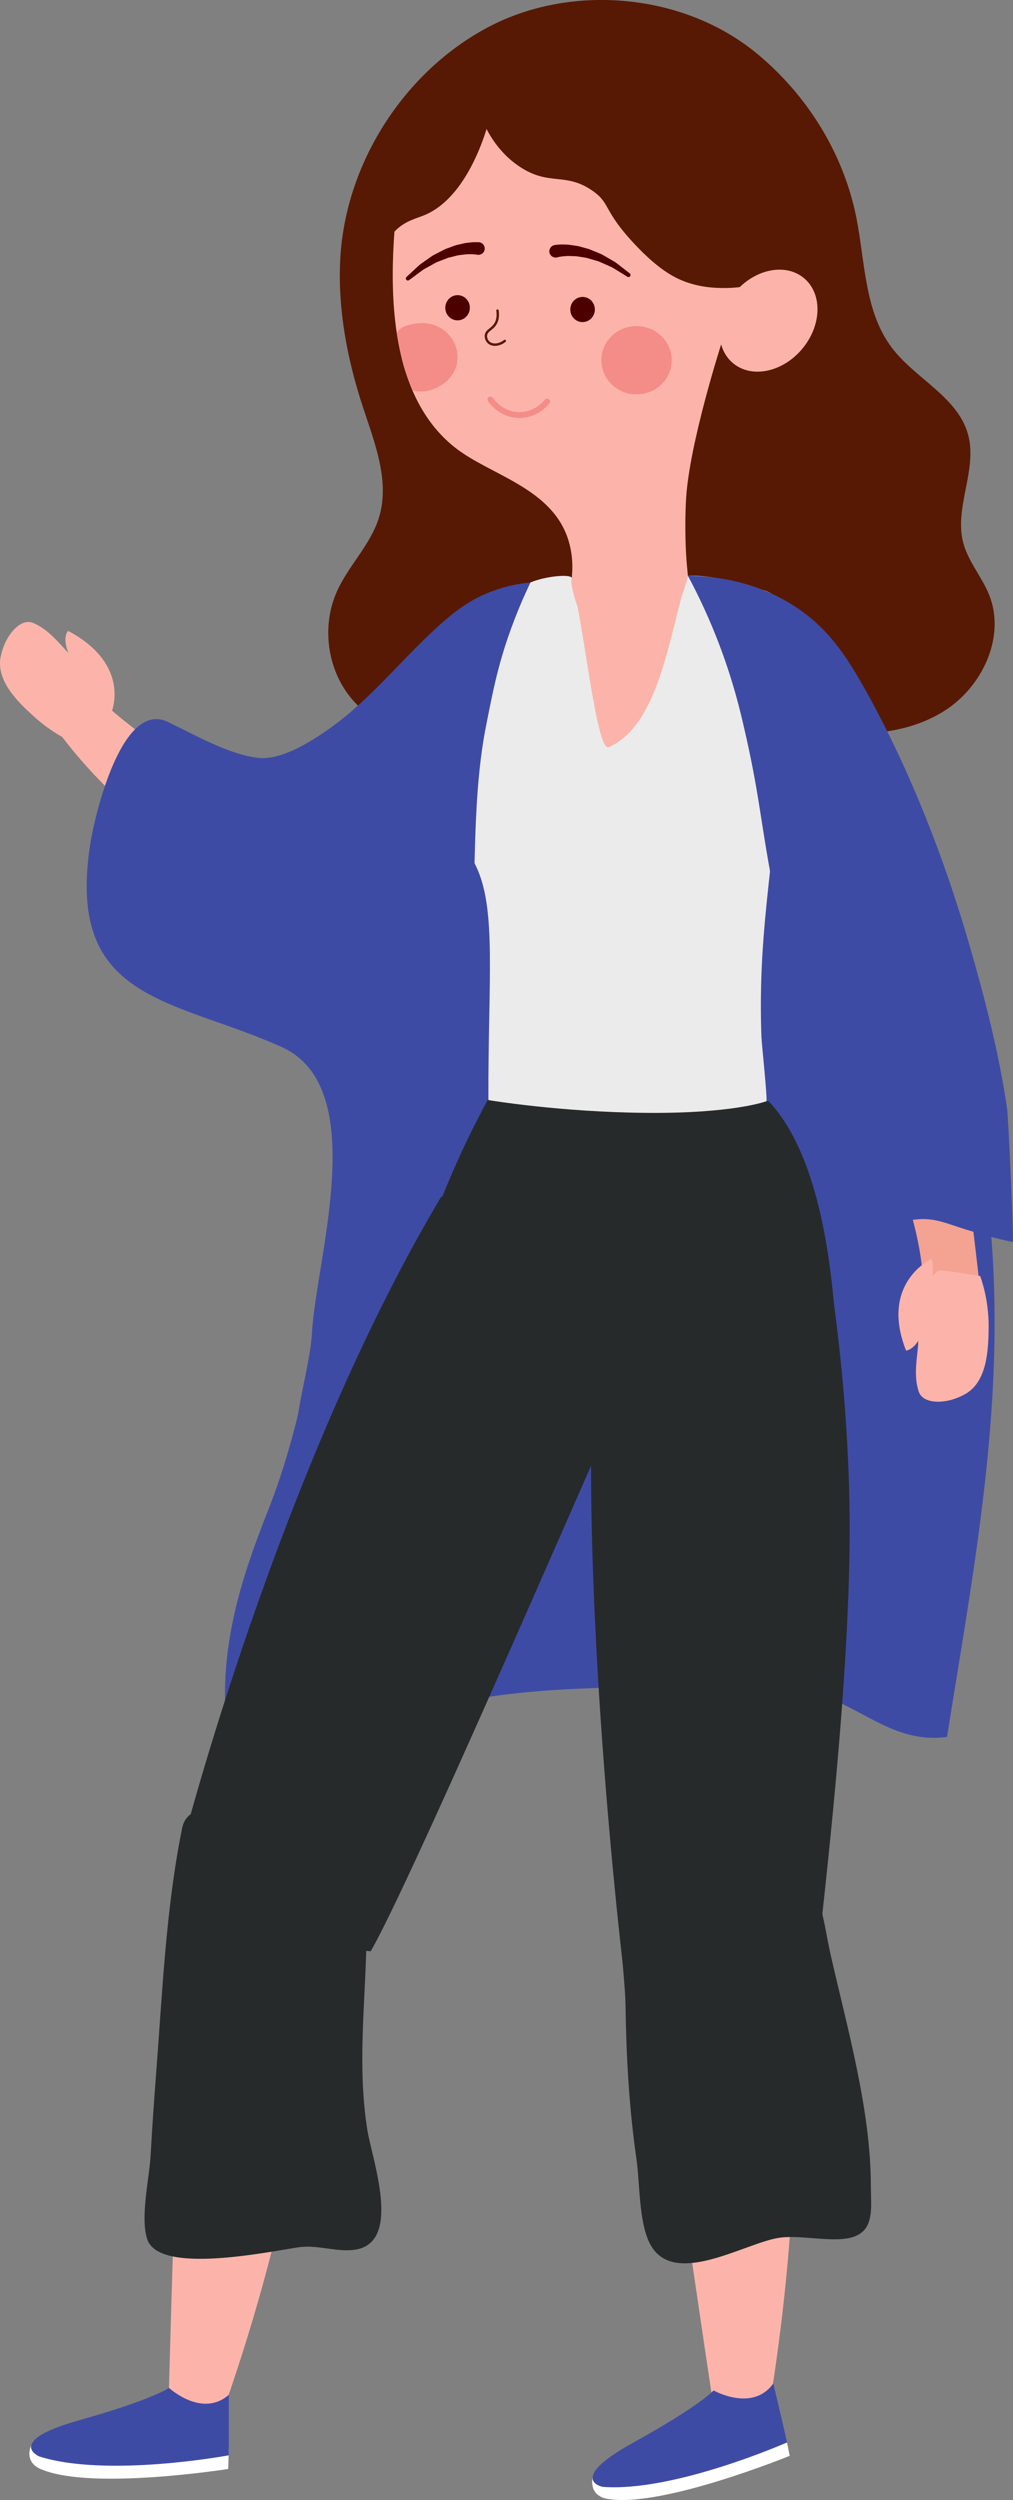
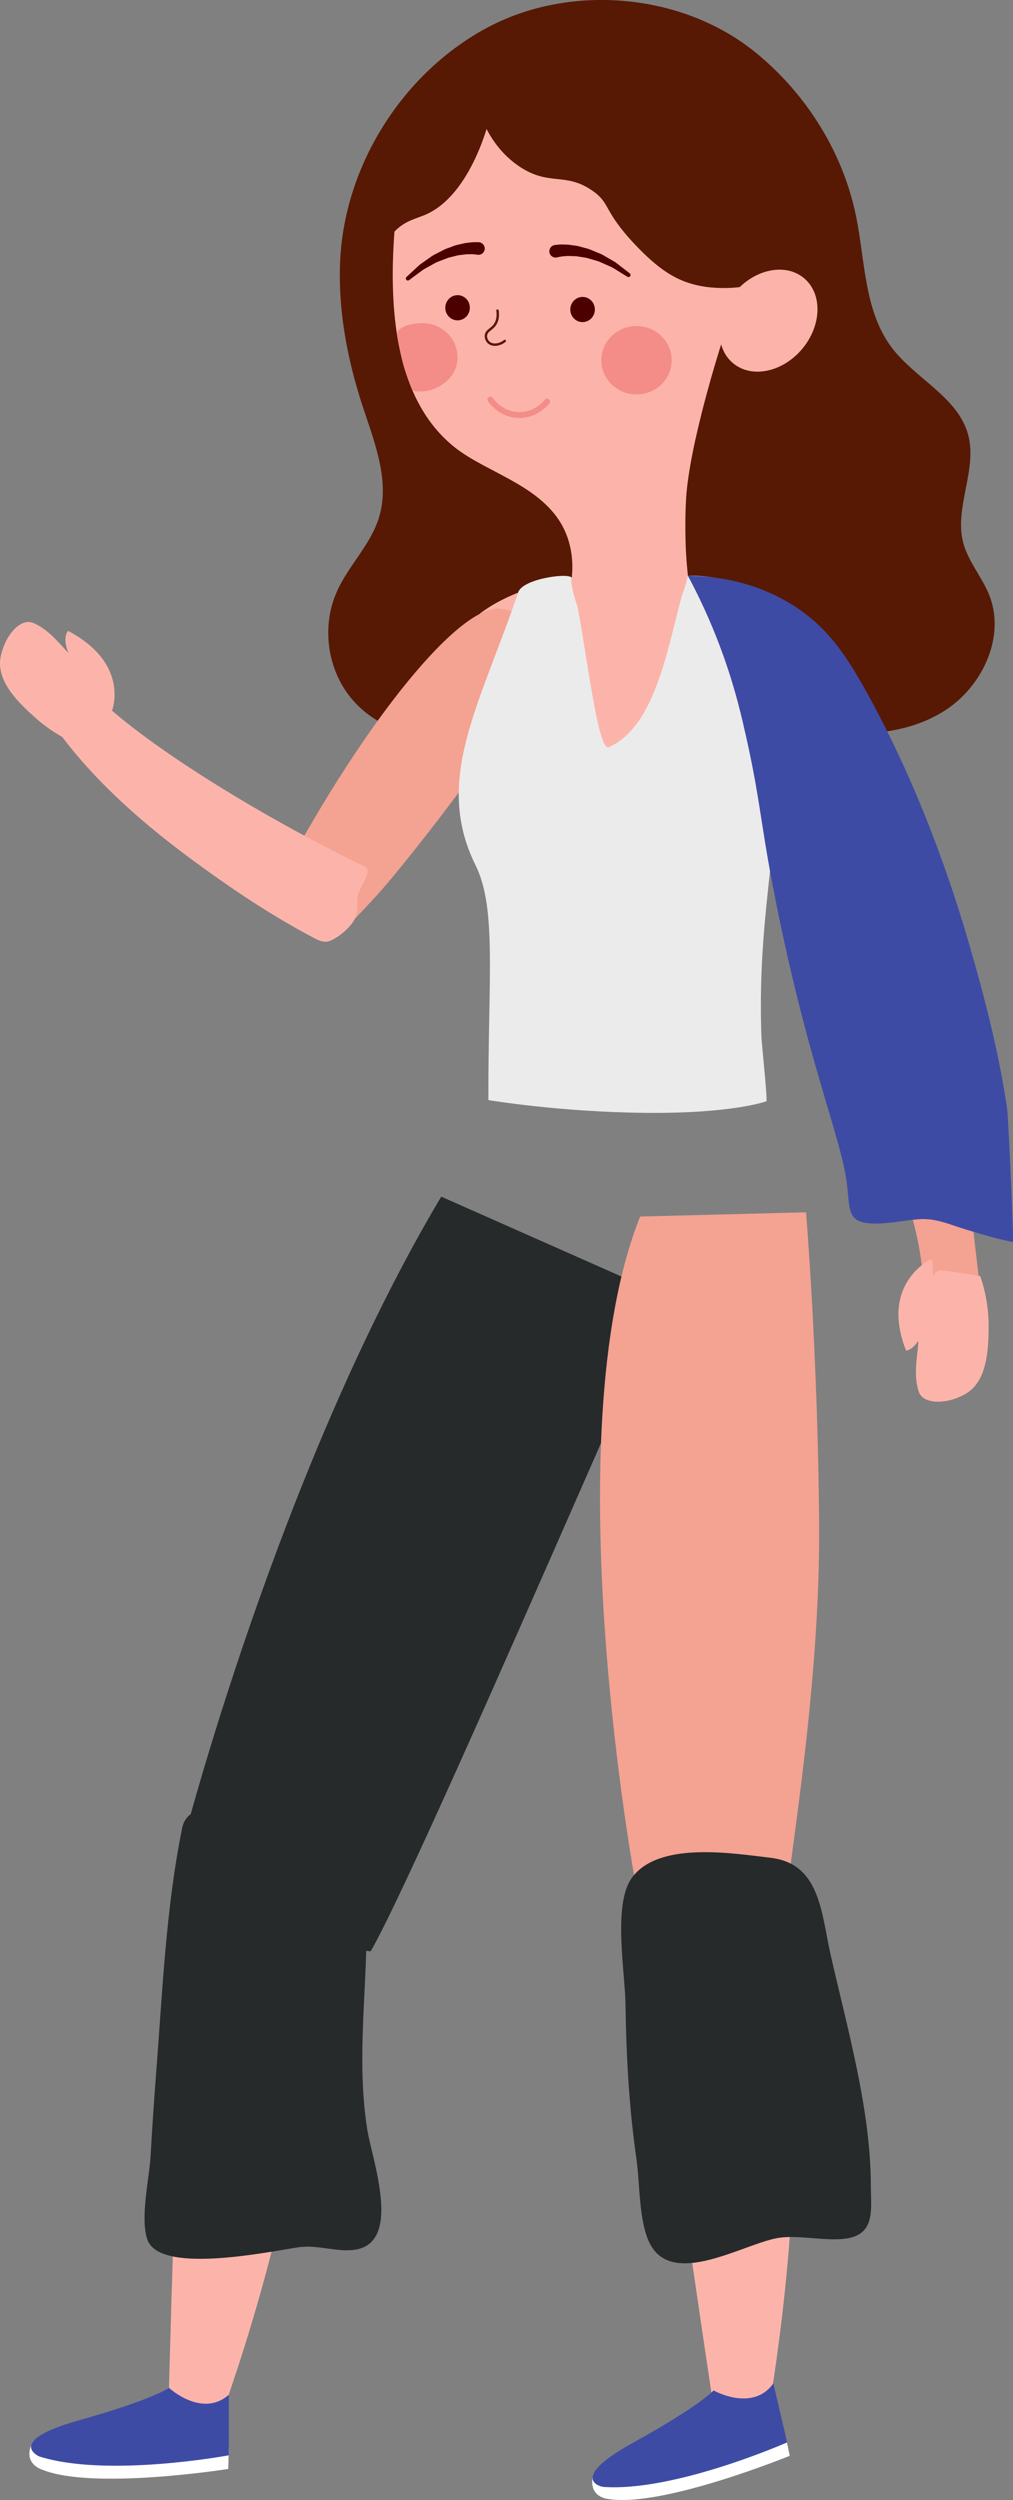
<svg xmlns="http://www.w3.org/2000/svg" id="Layer_2" viewBox="0 0 320.1 789.51">
  <rect x="0" y="0" width="320.1" height="789.51" fill="#808080" stroke="none" />
  <defs>
    <style>.cls-1{fill:#f4a292;}.cls-2{fill:#f48c88;}.cls-3{fill:#fff;}.cls-4{fill:#ecebeb;}.cls-5{fill:#fcb4aa;}.cls-6{fill:#3e4ba5;}.cls-7{fill:#571904;}.cls-8{fill:#262a2b;}.cls-9{fill:#4c0000;}.cls-10{stroke:#571904;stroke-width:.76px;}.cls-10,.cls-11{fill:none;stroke-linecap:round;stroke-miterlimit:10;}.cls-11{stroke:#f48c88;stroke-width:1.85px;}</style>
  </defs>
  <g id="Layer_1-2">
    <g>
      <path class="cls-7" d="M106.4,186.92c3.65-8.25,10.68-14.83,13.34-23.45,3.56-11.52-1.38-23.71-5.14-35.16-4.88-14.88-7.86-30.53-7.1-46.16,1.41-29.1,18.62-57.25,43.88-71.98,1.45-.84,2.92-1.64,4.43-2.39,25.64-12.73,59.27-9.7,81.9,7.96,.77,.6,1.53,1.22,2.28,1.85,10.73,9.06,19.4,20.58,25.03,33.45,2.48,5.66,4.36,11.58,5.57,17.64,2.81,14.1,2.55,29.71,11.25,41.16,7.47,9.84,20.92,15.57,24.1,27.51,2.95,11.08-4.48,22.94-1.57,34.03,1.57,6,5.97,10.85,8.25,16.62,5.19,13.15-2.21,28.87-14.14,36.45-11.93,7.58-27.07,8.34-41.01,5.99-13.94-2.35-27.22-7.52-40.9-11.06-13.68-3.54-28.35-5.41-41.82-1.12-12.01,3.82-22.5,12.35-35.02,13.83-11.26,1.33-23.05-3.78-29.78-12.9-6.73-9.12-8.14-21.9-3.55-32.26Z" />
      <g>
-         <path class="cls-6" d="M262.19,223.19c-8.92-19.85-15.8-35.46-39.09-39.52-26.2-4.56-60.05,8.11-76.4,29.89-13.6,18.11-22.07,45.47-25.87,67.49-5.98,34.65-6.98,69.7-14.24,103.99-6.71,31.68-10.12,62.35-22.02,92.3-8.14,20.49-14.33,40.21-13.37,62.31,10.3,1.5,23.49-.44,34.17-.83,15.61-.57,31.79-.17,47.26-2.67,23.07-3.72,46.11-3.02,69.37-4.17,13.97-.69,25.33-1.03,38.44,3.68,13.23,4.76,23.15,14.97,38.81,12.86,7.55-47.34,16.38-93.84,14.87-142.04-1.41-44.61-11.53-87.98-27.42-129.59-7.02-18.4-16.47-35.77-24.53-53.69Z" />
        <path class="cls-1" d="M288.17,291.33c-6.55-1.68-4.45,3.28-12.83,9.88-7.02,5.52-11.3,11.67-11.3,11.66,10.41,36.04,26.51,67.33,27.56,90.93,1.17,26.44,18.22,4.27,18.22,4.27-5.48-47.89-8.18-67.73-21.65-116.74Z" />
        <path class="cls-5" d="M160.54,310.25c-6.34-49.91-18.51-109.53-8.33-116.91,11.19-8.12,27.79-11.77,44.56-12.07,16.1-.29,29.05,1.37,45.1,6.91,9.79,3.38-3.62,79.93-6.3,133.13l-75.03-11.06Z" />
-         <path class="cls-1" d="M280.33,311.18c6.48-2.12,8.13-13.97,8.13-18.03-7.81-55.2-34-104.38-47.82-106.93-22.63-4.18-9.26,16.7-9.26,16.7,0,0,14.69,56.54,25.67,87.76,2.02,5.76,2.7,9.48,6.87,22.7,0,0,8.11,.52,16.42-2.21Z" />
        <path class="cls-5" d="M25.18,235.37c-5.07-2.01-9.97-5.1-14.03-8.72-5.27-4.7-12.54-11.62-10.92-19.35,.56-2.67,1.57-5.13,3.2-7.3,1.74-2.31,4.4-4.4,7.1-3.26,4.26,1.81,7.35,5.4,10.4,8.74,2.96,3.23,6.98,5.32,10.08,8.51,3.21,3.3,4.75,11.58,4.08,12.71-.67,1.14-9.91,8.67-9.91,8.67Z" />
        <path class="cls-1" d="M103.68,293.59c-3.08-.11-3.97,.34-10.05-4.88-4.75-4.08-5.66-8.79-4.21-12.58,26.25-49.08,56.32-85.94,68.97-83.86,20.71,3.4,9.32,26.51,9.32,26.51,0,0-23.46,34-44.47,59.16-6.08,7.29-9.83,10.61-15.91,17.45,0,0-3.64-1.79-3.65-1.79Z" />
        <path class="cls-5" d="M32.2,221.56c-4.88,2.38-8.7,6.93-12.94,10.64,11.78,15.68,27.03,28.79,42.8,40.31,11.92,8.71,24.07,16.81,37.13,23.69,1.23,.64,2.55,1.3,3.93,1.19,.97-.08,1.87-.53,2.7-1.03,2.1-1.26,4.04-2.93,5.51-4.89,1.69-2.25,1.63-5.1,1.61-7.86-.02-2.85,5.32-8.55,2.26-10.01-27.5-13.13-65.24-35.47-83.01-52.05Z" />
        <path class="cls-5" d="M294.36,397.54s-16.5,7.56-8.05,28.97c0,0,4.34-.24,6.2-9.61,1.33-6.69,2.24-12.38,2.27-16.02,0-1.47-.12-2.6-.42-3.33Z" />
        <path class="cls-5" d="M99.03,574.5s11.95,69.31-27.1,182.75c-5.47,15.87-18.53-3.15-18.53-3.15,0,0,4.13-158.27,7.62-175.32,3.49-17.06,38-4.27,38-4.27Z" />
        <path class="cls-1" d="M59.5,578.61s41.71-112.49,87.55-191.76l48.38,20.23s-14.95,42.52-36.62,91.79c-20.06,45.59-50.23,90.18-60.12,107.39,0,0-29.57,2.04-39.19-27.66Z" />
        <path class="cls-8" d="M96.21,709.51c5.44-.22,10.8,1.7,15.9,.96,15.14-2.2,5.46-28.41,3.94-37.99-3.18-20.11-.58-39.97-.24-60.03,.24-14.08,3.48-34.4-14.43-36.57-8.91-1.08-41.01-12.32-43.8,1.33-5.12,25.04-6.23,51.53-8.2,76.95-.68,8.82-1.29,17.64-1.78,26.48-.41,7.24-3.33,19.57-1.09,26.46,3.65,11.2,37.28,4.2,47.65,2.61,.69-.1,1.37-.17,2.06-.19Z" />
        <path class="cls-8" d="M57.66,582.52s30.31-118.37,81.77-204.62l70.81,31.36s-7.47,17.29-29.15,66.56c-20.06,45.6-54.06,123.19-63.95,140.4,0,0-49.87-4.01-59.48-33.71Z" />
-         <path class="cls-8" d="M154.7,346.3l88.21,1.47c34.8,37,17.65,161.47,17.65,161.47-8.49,12.13-43.03-46.37-71.18-58.44-51.46-22.06-64.46,44.93-73.88,31.48,0,0,3.18-70.56,39.2-135.99Z" />
        <path class="cls-5" d="M309.73,402.96c1.82,5.14,2.72,10.86,2.67,16.3-.07,7.06-.49,17.1-7.37,20.96-2.38,1.34-4.9,2.2-7.6,2.4-2.88,.21-6.21-.42-7.13-3.19-1.44-4.4-.77-9.09-.27-13.58,.48-4.35-.59-8.76-.23-13.19,.37-4.6,5.59-11.2,6.88-11.44,1.29-.24,13.04,1.76,13.04,1.76Z" />
        <path class="cls-4" d="M244.89,260.98c.39-3.65,1.21-7.43,1.29-11.09,.03-1.47-.19-3-.49-4.54-3.69-6.85-5.33-14.71-7.69-22.52-4.02-13.33-6.71-20.88-3.99-34.16-.09-.05,1.57-3.38,1.47-3.43-4.92-2.23-12.84-3.67-18.13-3.43-5.73,16.98-8.55,46.95-24.99,54.15-3.92,1.71-8.08-40.14-11.33-50.71-.23-.76-.41-1.18-.54-1.4,.06-.26,.12-.63,.19-1.19,.24-2.02-15.41-.09-16.92,4.37-12.01,35.53-26.95,59.05-13.47,86.25,6.75,13.62,3.92,36.02,4.04,74.12,0,0,22.48,3.81,49.98,4.04,27.5,.24,37.86-3.67,37.86-3.67,.42-.16-1.5-18.38-1.56-20.25-.24-6.4-.23-12.8-.02-19.2,.53-15.86,2.62-31.59,4.3-47.34Z" />
        <path class="cls-5" d="M239.71,581.33s22.53,56.15,4.05,174.69c-2.59,16.58-17.37,10.13-17.37,10.13,0,0-23.77-156.54-23.33-173.94,.44-17.4,36.66-10.88,36.66-10.88Z" />
        <path class="cls-1" d="M200.85,594.97s-26.24-141.42,1.42-210.79l52.43-1.34s3.76,44.92,4.14,98.75c.35,49.81-8.93,102.84-10.92,122.59,0,0-26.15,13.96-47.07-9.21Z" />
        <path class="cls-8" d="M247.86,706.51c6.75-.46,15.77,1.69,21.48,0,7.21-2.15,5.84-9.61,5.84-16.21,0-23.82-7.39-49.63-12.66-72.79-3.04-13.37-3.26-28.97-19.06-30.83-12.09-1.42-35.57-5.32-43.9,6.48-5.9,8.37-2.06,29.69-1.91,39.67,.23,16.33,1.11,32.69,3.45,48.86,1.11,7.7,.73,19.51,4.07,26.47,7.17,14.93,30.21,.06,41.16-1.49,.49-.07,1.01-.12,1.53-.16Z" />
-         <path class="cls-8" d="M197.26,624.32s-20.82-170.15-3.83-245.43l64.96,1.72s9.7,45.34,10.09,99.16c.35,49.81-8.21,119.65-10.2,139.41,0,0-40.09,28.31-61.01,5.14Z" />
        <g>
          <path class="cls-3" d="M72.3,773.26l-.18,6.43s-42.91,6.8-58.9,.18c0,0-6.43-1.93-2.85-8.73,2.72-5.16,61.93,2.12,61.93,2.12Z" />
          <path class="cls-6" d="M72.3,756.27v19.11s-38.41,7.17-59.91,.36c0,0-11.02-4.78,12.5-11.39,23.52-6.62,28.52-10.26,28.52-10.26,0,0,10.43,9.62,18.89,2.18Z" />
        </g>
        <g>
          <path class="cls-3" d="M248.25,769.24l1.29,6.3s-40.22,16.43-57.29,13.64c0,0-6.7-.41-4.77-7.85,1.47-5.65,60.78-12.1,60.78-12.1Z" />
          <path class="cls-6" d="M244.37,752.69l4.37,18.61s-35.75,15.76-58.24,14.05c0,0-11.83-2.13,9.56-13.95,21.39-11.82,25.42-16.51,25.42-16.51,0,0,12.35,6.98,18.89-2.21Z" />
        </g>
        <path class="cls-6" d="M234.89,228.79c-1.72-7.34-5.05-20.67-12.4-36.67-1.98-4.32-3.8-7.84-5.13-10.31,7.81,.09,21.09,1.45,33.8,9.7,9.99,6.48,15.82,14.65,22.81,27.28,13.71,24.78,24.47,52.38,32.34,79.55,4.92,16.99,9.34,34.16,11.91,51.68,.43,2.92,2.21,42.28,1.82,42.21-4.57-.87-10.1-2.53-14.82-3.95-5.23-1.58-9.47-3.69-15.08-3.24-4.49,.36-8.69,1.33-13.23,1.37-9.53,.09-8.24-4.17-9.33-12.8-1.89-14.99-13.07-39.8-23.53-94.59-3.88-20.33-4.07-28.5-9.17-50.22Z" />
-         <path class="cls-6" d="M65.95,321.83c7.32,2.6,15.17,5.27,23.06,8.82,28.34,12.75,10.86,66.89,9.58,90.11-.69,12.52-7.23,29.52-4.43,40.51,1.32-11.17,7.42-24.48,12.48-35.07,15.05-31.49,28.01-64.06,37.41-97.71,9.07-32.47,2.96-67.5,9.82-100.71,1.28-6.2,2.88-15.54,6.66-26.55,2.55-7.42,5.2-13.34,7.09-17.28-2.89,.26-7.05,.9-11.76,2.64-4.95,1.82-9.44,4.24-15.68,9.66-12.59,10.94-22.79,24.62-36.57,34.18-5.97,4.14-14.94,9.81-22.34,8.87-9.21-1.16-19.9-7.31-28.2-11.31-14.66-7.06-23.14,29.69-24.5,38.24-6.15,38.74,12.6,46.79,37.39,55.61Z" />
        <path class="cls-5" d="M35.15,225.18s6.67-15.12-13.62-25.95c0,0-2.92,2.69,2.02,10.66,3.52,5.68,6.67,10.39,9.08,13.09,.97,1.08,1.82,1.84,2.52,2.2Z" />
      </g>
      <g>
        <path class="cls-5" d="M227.91,34.42c-23.53-29.14-92.19-29.29-98.65,5.15-7.22,38.46-10.26,82.01,14.37,101.65,11.14,8.89,30.94,12.72,36.04,29.57,1.61,5.34,1.26,10.15,.83,13.06,2.12,13.89,10.86,23,18.08,22.67,9-.41,15.6-15.49,16.42-17.37,1.28-2.93,1.98-5.52,2.37-7.34-.18-1.69-.41-4.15-.59-7.11,0,0-.5-8.59,.02-17.24,1.04-17.49,11.08-48.7,11.08-48.7,15.32-25.54,15.12-55.66,.04-74.34Z" />
        <path class="cls-7" d="M152.38,37.74c.98,2.39,4.12,9.75,11.77,14.86,9.4,6.27,14.39,1.68,22.97,7.57,5.97,4.1,3.22,6.11,13.51,17.03,7.53,7.99,12.6,10.74,17.11,12.19,1.18,.38,4.02,1.21,7.81,1.46,2.33,.15,14.86,.98,20.38-5.68,1.99-2.4,4.02-6.93,1.32-18.93-2.55-11.31-8.59-38.17-34.96-51.23-12.76-6.32-27.68-7.92-41.57-4.98-5.44,1.15-15.78,3.33-19.59,7.76-5.19,6.04-.34,16.1,1.24,19.94Z" />
        <path class="cls-7" d="M124.6,73.17c-2.14,2.27-2.86,4.35-4.98,4.64-2.09,.29-4.72-1.25-5.39-3.34-.72-2.24-.19-4.67,.4-6.95,2.86-11.04,7.08-21.74,12.52-31.76,3.11-5.73,6.69-11.31,11.57-15.63,3.04-2.69,11.24-8.93,15.4-5.79,2.83,2.13,2.64,7.15,2.01,14.94-.05,.67-.1,1.22-.13,1.52-.82,7.62-7.35,30.99-21.71,37.07-2.93,1.24-6.43,1.87-9.69,5.32Z" />
        <path class="cls-5" d="M253.48,110.19c-6.21,7.4-16.01,9.41-21.88,4.48s-5.61-14.92,.6-22.33c6.21-7.4,16.01-9.41,21.88-4.48,5.88,4.93,5.61,14.92-.6,22.33Z" />
      </g>
      <path class="cls-10" d="M157.21,98.08c.29,2.13-.18,3.43-.67,4.22-1.07,1.74-2.76,1.98-2.98,3.55-.13,.91,.31,1.8,.86,2.3,1.13,1.03,3.29,.95,5.09-.48" />
      <g>
        <g>
          <path class="cls-2" d="M190.02,113.57c-.1,5.96,4.79,10.88,10.93,10.98,6.14,.1,11.2-4.65,11.3-10.6,.1-5.96-4.79-10.88-10.93-10.98-6.14-.1-11.2,4.64-11.3,10.6Z" />
          <path class="cls-2" d="M125.82,107.8c1.39,6.71,1.51,7.45,3.12,11.85,.52,1.41,1.33,3.5,1.33,3.5,1.11,.63,2.47,.48,3.01,.47,4.56-.1,11.19-3.87,11.3-10.6,.1-5.96-4.79-10.88-10.93-10.98-2.96-.05-7.59,.9-8.25,3.27,0,0,.32,1.98,.43,2.49Z" />
        </g>
        <path class="cls-9" d="M176.12,81.26s.43-.12,.93-.19c.5-.13,1.41-.15,2.46-.24,1.07,.09,2.34-.03,3.69,.26,.68,.11,1.38,.22,2.09,.33,.7,.2,1.41,.41,2.12,.61,.7,.23,1.45,.37,2.12,.67,.67,.3,1.34,.6,1.98,.88,.65,.29,1.27,.57,1.86,.83,.57,.31,1.08,.66,1.57,.95,1.95,1.2,3.24,2,3.24,2l.07,.04c.3,.19,.71,.09,.9-.21,.18-.29,.1-.66-.15-.86,0,0-1.25-.97-3.11-2.41-.47-.36-.97-.77-1.53-1.16-.59-.35-1.21-.71-1.86-1.08-.65-.38-1.32-.76-2-1.16-.68-.4-1.46-.64-2.19-.97-.75-.3-1.5-.61-2.24-.91-.78-.21-1.54-.42-2.28-.62-1.46-.48-2.93-.53-4.16-.75-1.27-.04-2.29-.12-3.13-.02-.84,.05-1.17,.12-1.17,.12l-.15,.03c-1.08,.22-1.77,1.27-1.56,2.35,.22,1.07,1.27,1.77,2.34,1.56,.05-.01,.11-.03,.16-.04Z" />
        <path class="cls-9" d="M151.25,76.5s-.33-.04-1.18-.02c-.85-.03-1.86,.14-3.12,.29-1.2,.32-2.67,.49-4.08,1.1-.72,.26-1.46,.54-2.21,.81-.71,.36-1.43,.73-2.15,1.1-.71,.39-1.45,.7-2.1,1.15-.64,.45-1.28,.9-1.89,1.33-.61,.43-1.2,.84-1.76,1.24-.52,.44-.98,.89-1.42,1.29-1.74,1.6-2.89,2.67-2.89,2.67-.26,.25-.28,.66-.04,.93,.23,.24,.6,.28,.86,.08l.07-.05s1.22-.91,3.06-2.27c.46-.33,.94-.72,1.48-1.08,.57-.31,1.17-.64,1.79-.99,.61-.34,1.25-.69,1.89-1.05,.64-.36,1.37-.56,2.05-.85,.69-.26,1.38-.53,2.06-.79,.7-.17,1.39-.35,2.06-.51,1.32-.41,2.6-.4,3.65-.58,1.05,0,1.97-.05,2.48,.03,.51,.03,.94,.11,.94,.11,1.08,.21,2.13-.49,2.34-1.57,.21-1.07-.49-2.12-1.57-2.34-.05,0-.1-.02-.15-.03l-.16-.02Z" />
        <path class="cls-9" d="M180.21,97.68c-.04,2.19,1.67,4.01,3.81,4.04,2.15,.04,3.91-1.72,3.95-3.91,.04-2.2-1.67-4.01-3.81-4.04-2.14-.04-3.91,1.71-3.95,3.91Z" />
        <path class="cls-9" d="M148.47,97.26c-.04,2.19-1.81,3.95-3.95,3.91-2.14-.04-3.85-1.85-3.81-4.05,.04-2.19,1.81-3.95,3.95-3.91,2.14,.03,3.85,1.85,3.81,4.04Z" />
      </g>
      <path class="cls-11" d="M172.88,126.8c-.34,.44-3.54,4.39-8.97,4.27-5.63-.12-8.69-4.5-8.97-4.91" />
    </g>
  </g>
</svg>